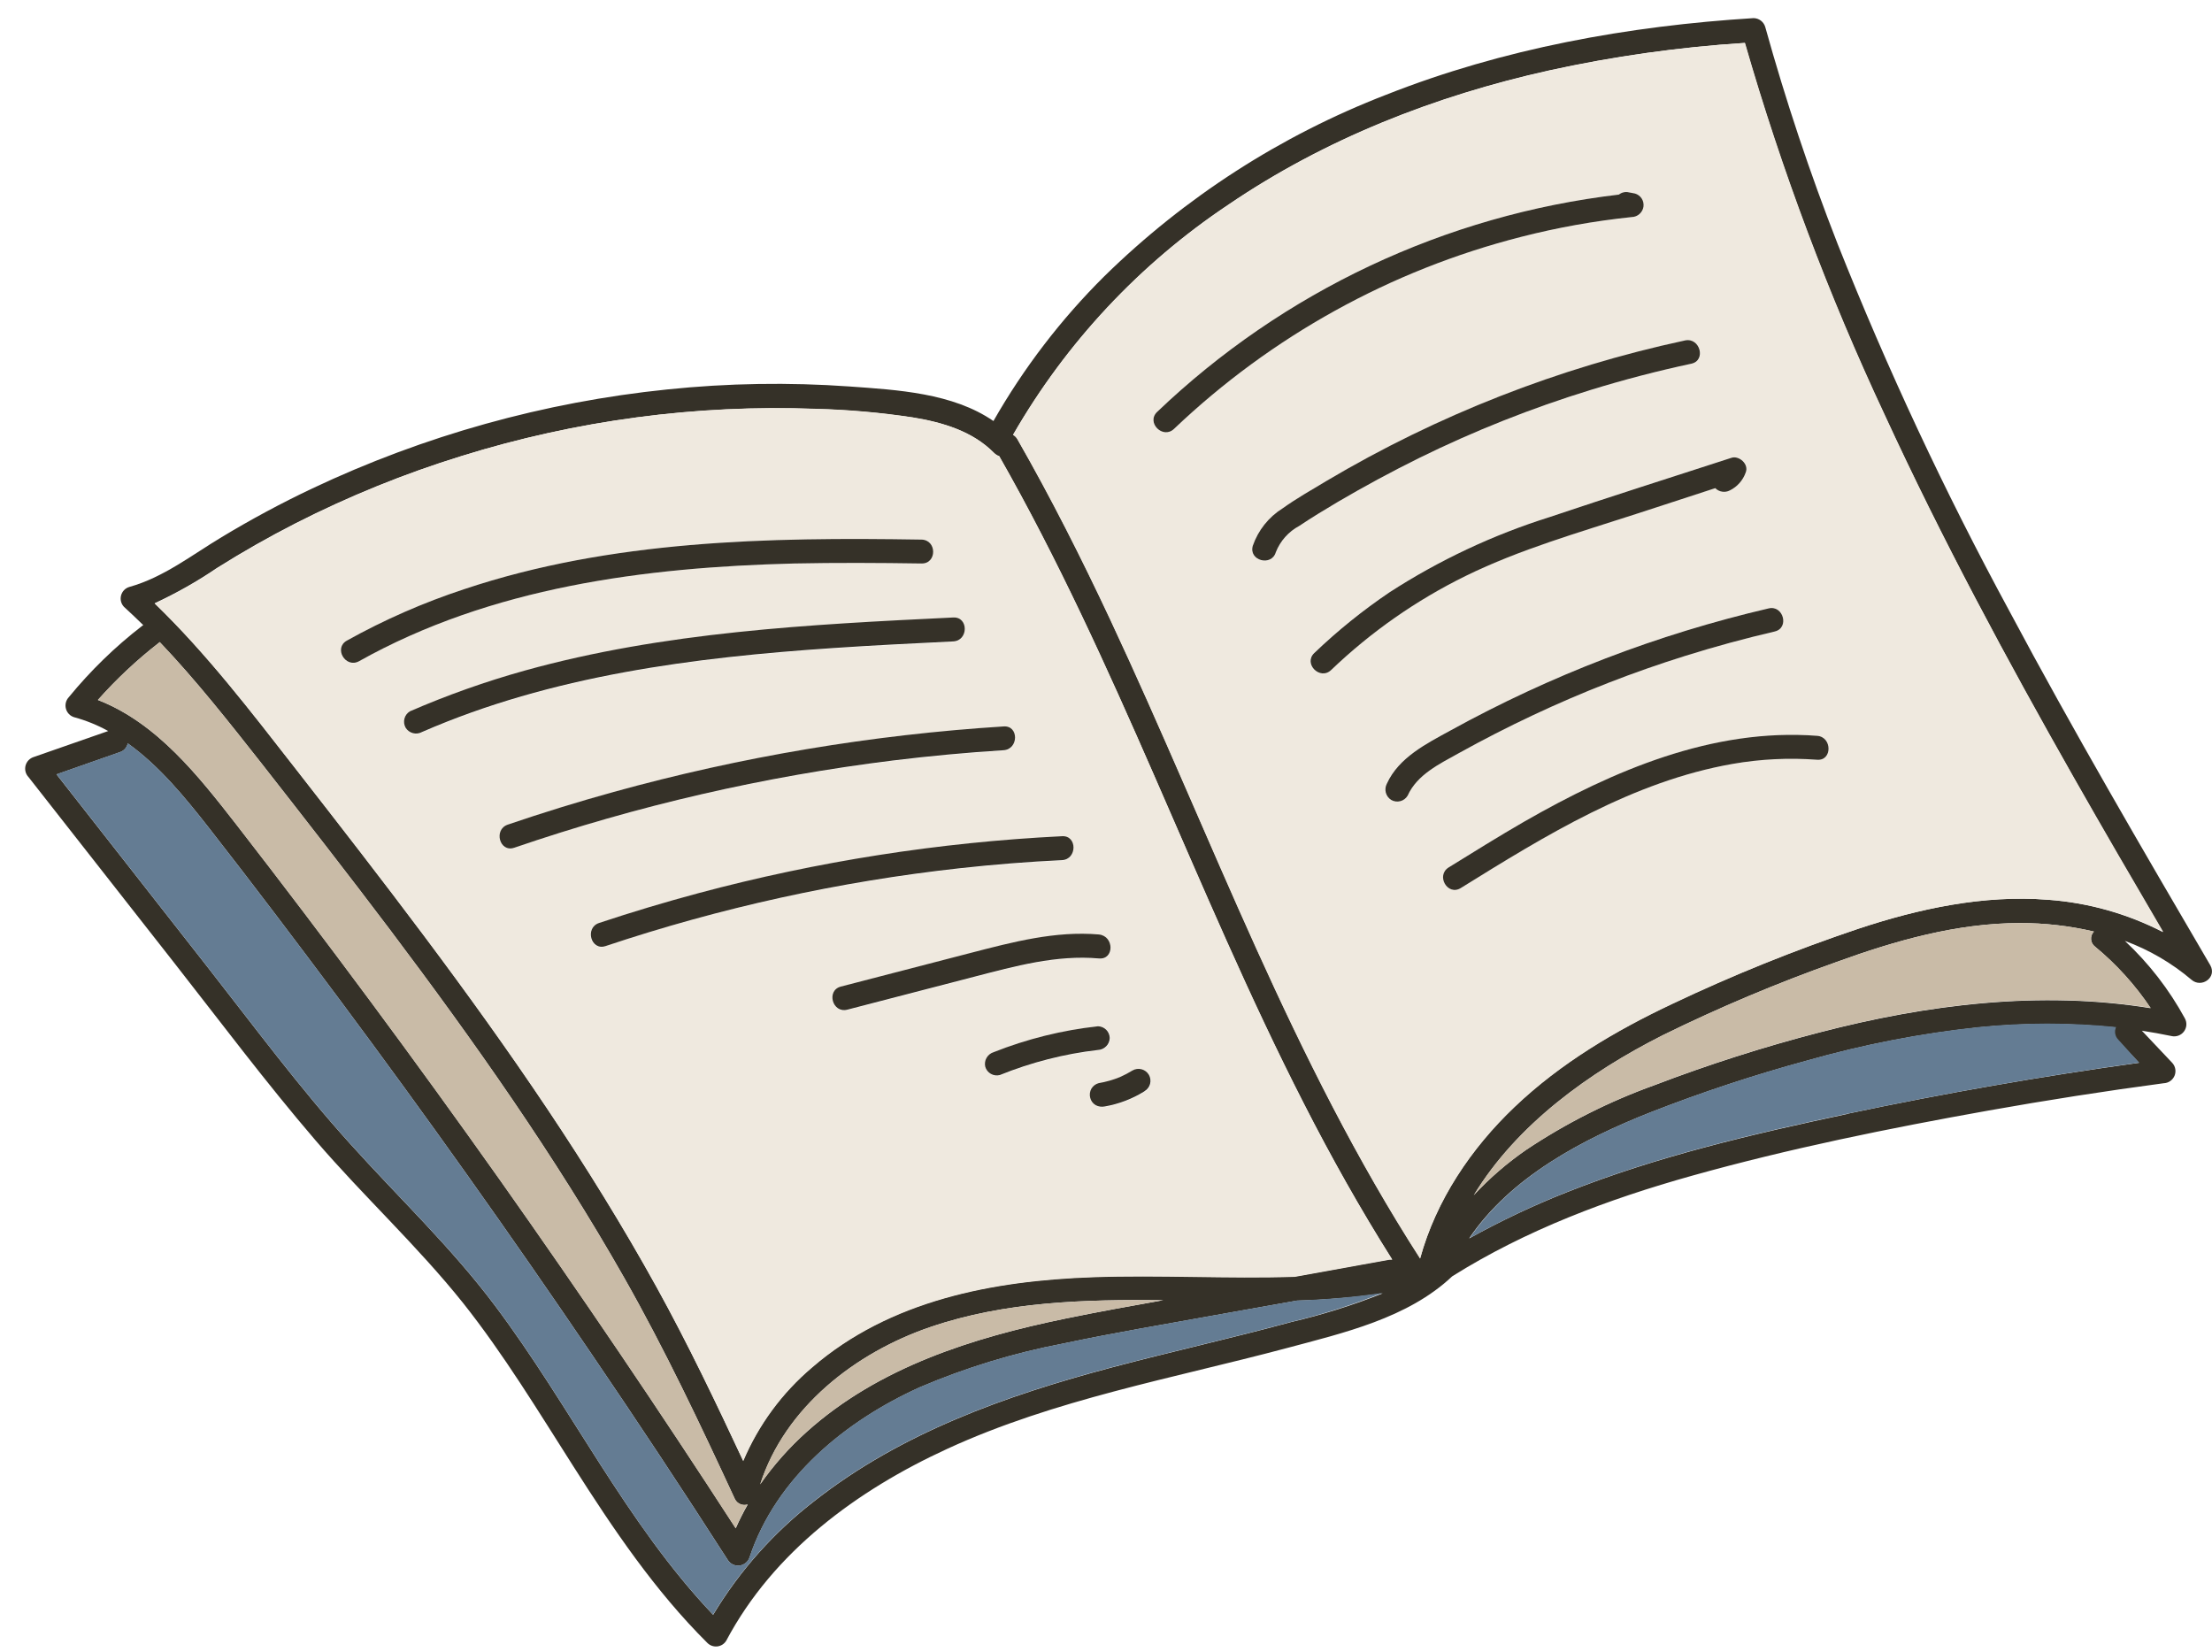
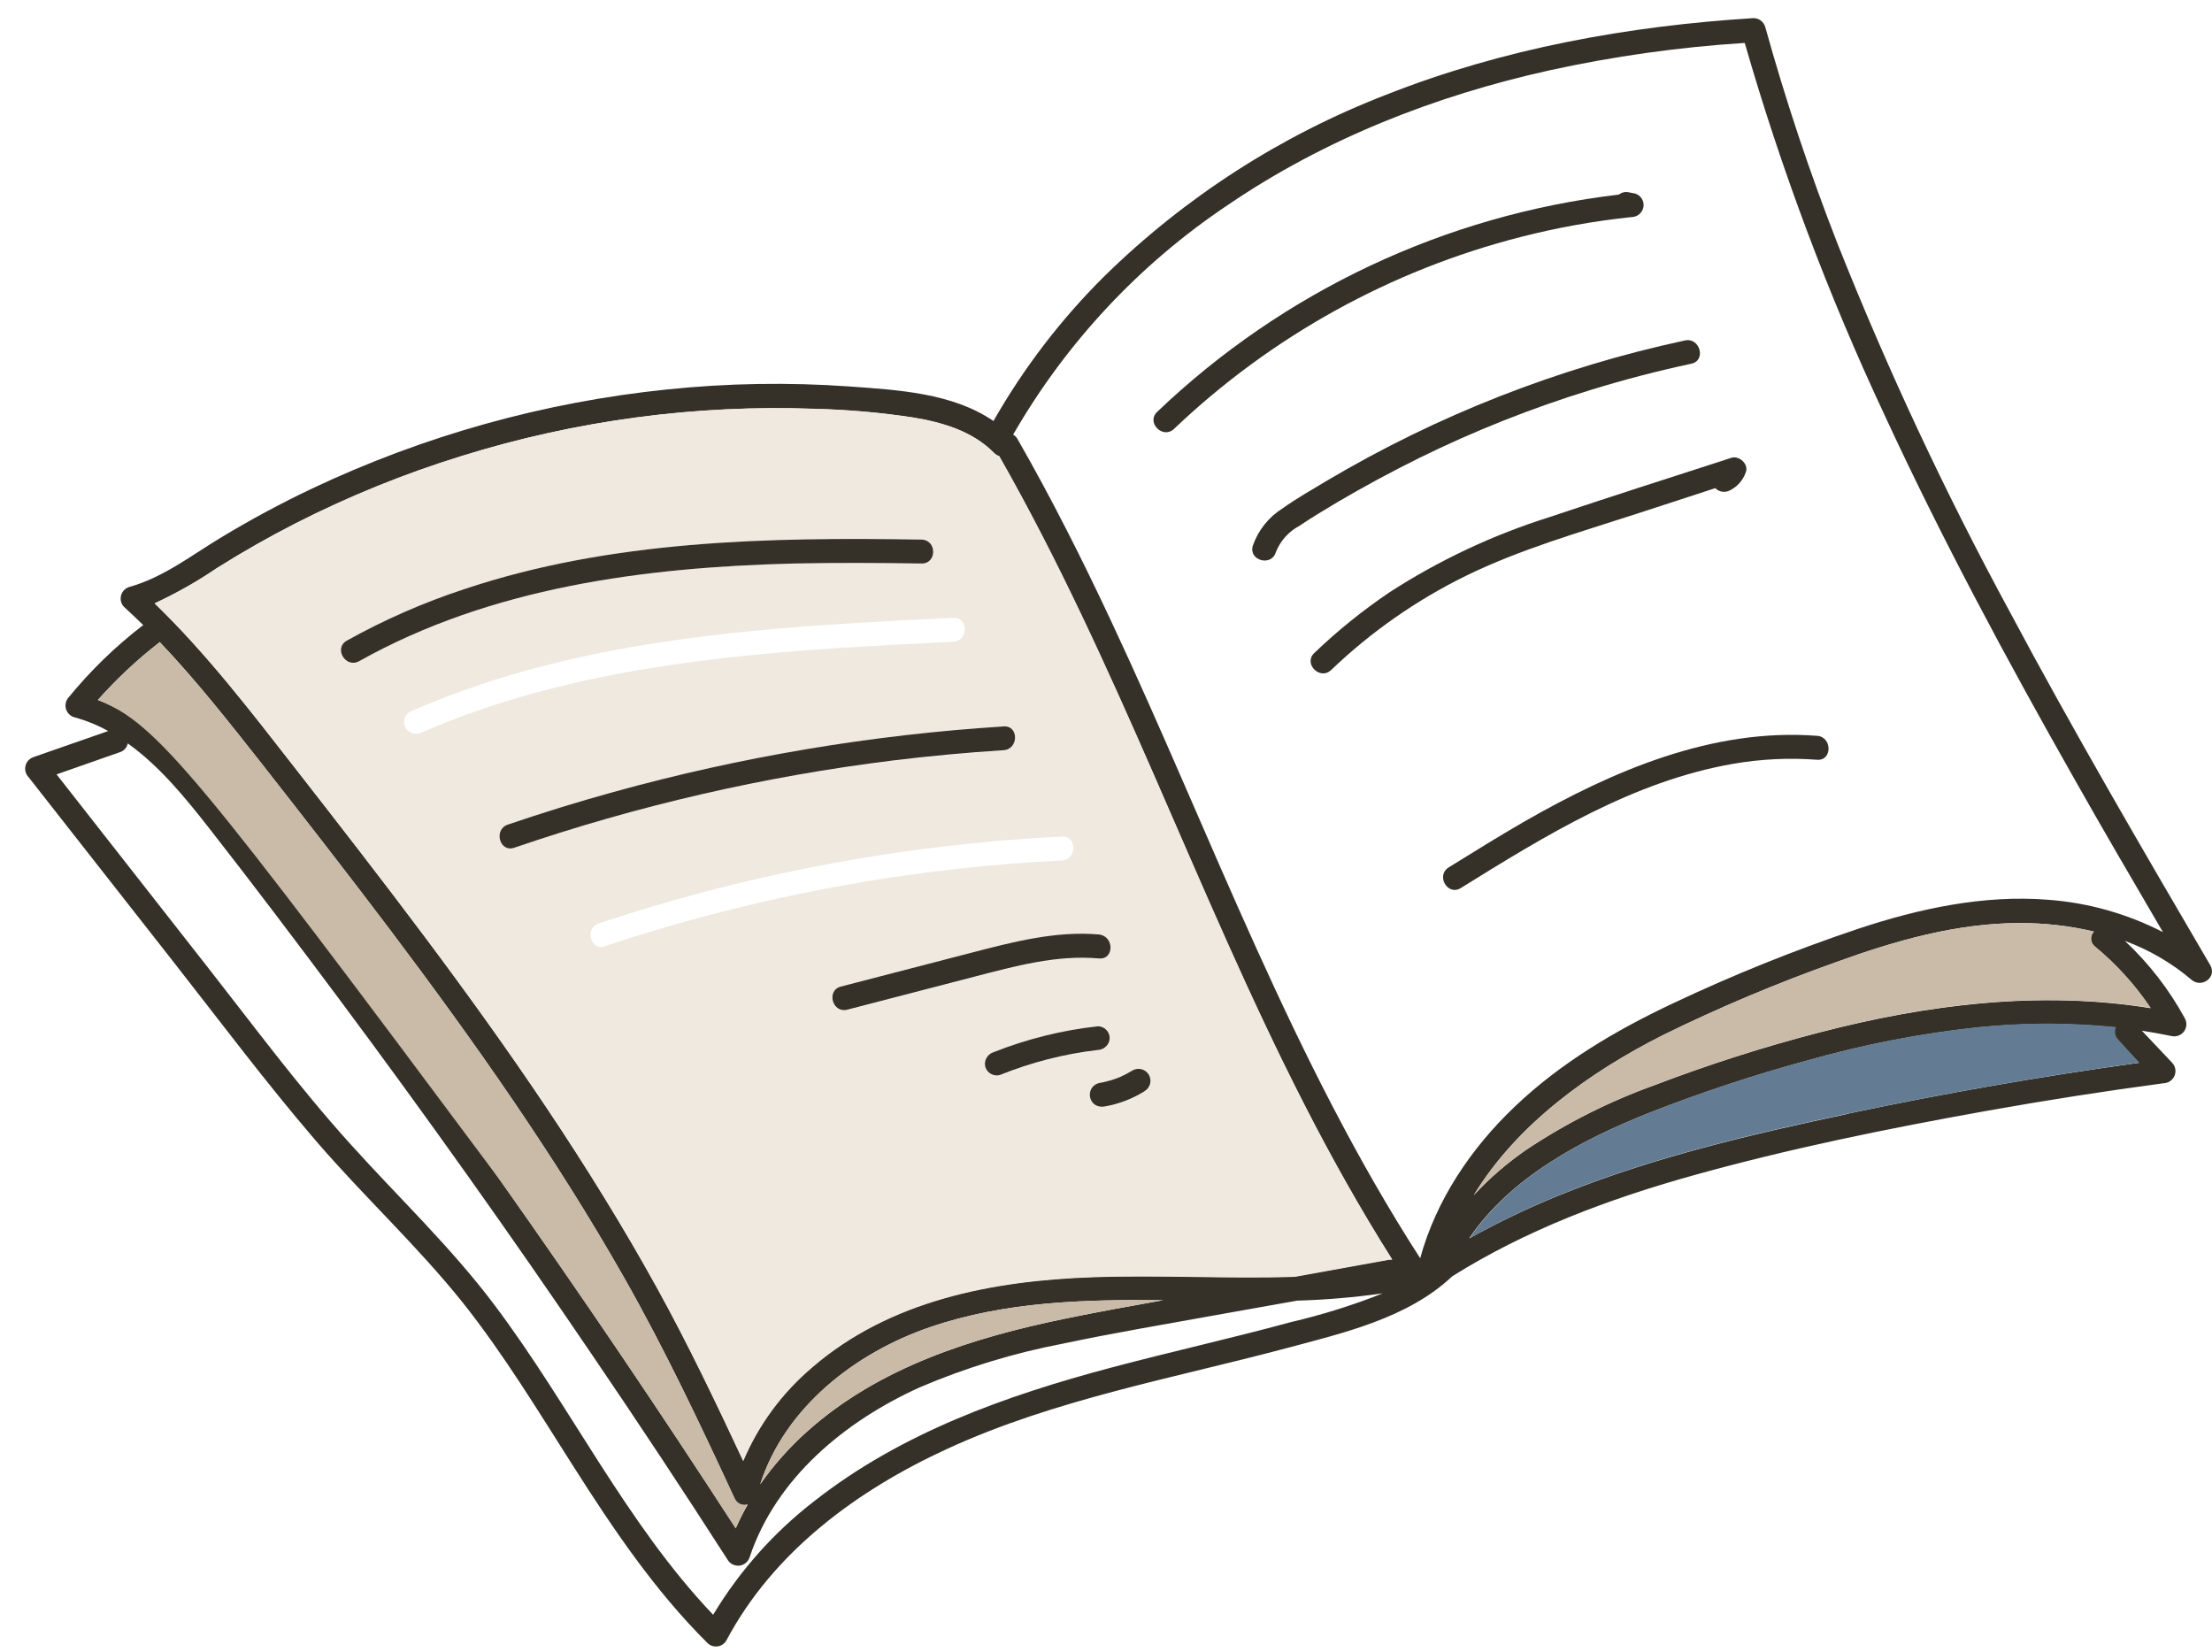
<svg xmlns="http://www.w3.org/2000/svg" width="79" height="59" viewBox="0 0 79 59" fill="none">
  <path d="M78.939 34.471C76.487 30.279 74.035 26.084 71.749 21.795C69.451 17.556 67.406 13.184 65.626 8.703C64.635 6.168 63.773 3.584 63.044 0.962C63.017 0.872 62.963 0.794 62.889 0.737C62.815 0.681 62.724 0.649 62.631 0.647C58.158 0.925 53.682 1.733 49.502 3.385C45.743 4.838 42.32 7.042 39.442 9.864C37.893 11.401 36.561 13.14 35.48 15.036C34.028 14.033 32.044 13.924 30.342 13.802C28.173 13.648 25.994 13.683 23.83 13.908C19.434 14.359 15.148 15.554 11.153 17.444C10.046 17.968 8.966 18.549 7.917 19.182C6.852 19.821 5.839 20.621 4.62 20.961C4.549 20.982 4.484 21.02 4.432 21.074C4.38 21.127 4.343 21.193 4.324 21.265C4.305 21.337 4.304 21.412 4.323 21.484C4.342 21.556 4.379 21.622 4.431 21.675C4.665 21.888 4.891 22.104 5.117 22.325L5.075 22.353C4.109 23.099 3.232 23.952 2.459 24.896C2.408 24.95 2.372 25.016 2.353 25.088C2.335 25.16 2.335 25.235 2.354 25.307C2.372 25.379 2.409 25.444 2.46 25.498C2.511 25.552 2.575 25.591 2.646 25.613C3.071 25.728 3.48 25.894 3.865 26.107L1.207 27.034C1.136 27.056 1.072 27.096 1.02 27.149C0.969 27.203 0.932 27.268 0.913 27.34C0.894 27.412 0.894 27.487 0.912 27.559C0.93 27.631 0.967 27.697 1.018 27.751L6.192 34.347C7.868 36.484 9.501 38.666 11.27 40.727C12.975 42.714 14.907 44.49 16.544 46.54C18.001 48.379 19.219 50.392 20.479 52.369C21.897 54.598 23.386 56.809 25.269 58.679C25.316 58.724 25.372 58.758 25.434 58.779C25.496 58.799 25.561 58.805 25.626 58.797C25.69 58.788 25.752 58.765 25.806 58.73C25.86 58.694 25.906 58.646 25.939 58.59C27.625 55.413 30.615 53.218 33.834 51.74C37.673 49.974 41.886 49.228 45.939 48.148C47.98 47.602 50.279 47.078 51.864 45.581C54.503 43.924 57.441 42.825 60.436 41.986C63.909 41.015 67.463 40.295 71.014 39.661C73.092 39.291 75.178 38.965 77.274 38.685C77.357 38.682 77.438 38.656 77.507 38.608C77.576 38.561 77.629 38.495 77.662 38.418C77.694 38.341 77.703 38.256 77.688 38.174C77.673 38.092 77.635 38.016 77.578 37.955L76.495 36.809C76.848 36.864 77.201 36.926 77.549 36.999C77.631 37.019 77.716 37.014 77.796 36.986C77.875 36.958 77.944 36.908 77.995 36.842C78.046 36.775 78.077 36.695 78.084 36.611C78.09 36.528 78.072 36.444 78.032 36.37C77.47 35.338 76.746 34.403 75.887 33.601C76.756 33.921 77.563 34.391 78.269 34.991C78.622 35.297 79.186 34.913 78.939 34.471ZM3.496 24.998C4.158 24.252 4.887 23.568 5.675 22.956L5.704 22.93C7.003 24.294 8.177 25.787 9.34 27.263C10.881 29.232 12.419 31.203 13.925 33.199C16.931 37.188 19.822 41.282 22.297 45.641C23.752 48.205 25.009 50.868 26.248 53.541C26.29 53.621 26.358 53.685 26.442 53.719C26.526 53.754 26.619 53.758 26.706 53.73C26.548 54.006 26.405 54.289 26.277 54.58C23.555 50.377 20.747 46.229 17.853 42.137C14.814 37.846 11.682 33.622 8.457 29.466C7.091 27.718 5.61 25.819 3.496 24.998ZM46.097 47.218C43.969 47.797 41.813 48.275 39.681 48.842C35.922 49.842 32.202 51.166 29.106 53.59C27.65 54.71 26.416 56.094 25.469 57.668C22.352 54.388 20.38 50.223 17.676 46.626C16.118 44.548 14.237 42.771 12.507 40.849C10.689 38.838 9.078 36.661 7.413 34.536L2.02 27.655L4.28 26.863C4.351 26.841 4.415 26.8 4.465 26.745C4.515 26.689 4.549 26.622 4.563 26.549C5.686 27.349 6.602 28.471 7.442 29.541C9.026 31.567 10.579 33.622 12.117 35.684C15.214 39.841 18.22 44.069 21.136 48.369C22.787 50.793 24.406 53.242 25.994 55.715C26.038 55.784 26.102 55.84 26.177 55.874C26.252 55.909 26.335 55.922 26.417 55.911C26.498 55.9 26.575 55.866 26.639 55.813C26.702 55.76 26.748 55.69 26.773 55.611C27.721 52.772 30.194 50.746 32.849 49.545C34.489 48.845 36.199 48.322 37.951 47.987C39.769 47.602 41.587 47.298 43.406 46.969L46.326 46.449C47.349 46.42 48.37 46.333 49.383 46.189C48.314 46.614 47.215 46.958 46.094 47.218H46.097ZM27.15 53.013C28.036 50.257 30.555 48.304 33.228 47.392C35.901 46.48 38.73 46.405 41.541 46.434C40.377 46.641 39.203 46.852 38.06 47.088C34.737 47.771 31.389 48.823 28.817 51.13C28.19 51.691 27.63 52.323 27.147 53.013H27.15ZM49.617 44.976L46.24 45.587C43.84 45.665 41.419 45.517 39.021 45.602C35.447 45.727 31.776 46.426 28.997 48.828C27.929 49.734 27.088 50.877 26.542 52.166C25.568 50.088 24.573 47.997 23.459 45.979C22.251 43.792 20.934 41.667 19.544 39.591C16.738 35.399 13.647 31.409 10.546 27.434C8.959 25.4 7.382 23.338 5.524 21.543C6.3 21.183 7.046 20.761 7.753 20.28C8.661 19.709 9.592 19.179 10.548 18.691C12.452 17.721 14.437 16.917 16.479 16.288C20.575 15.013 24.858 14.443 29.145 14.605C30.302 14.635 31.457 14.738 32.602 14.911C33.66 15.085 34.737 15.392 35.504 16.181C35.555 16.233 35.617 16.271 35.686 16.293C37.785 19.979 39.535 23.847 41.232 27.723C42.949 31.648 44.609 35.596 46.565 39.412C47.533 41.311 48.578 43.173 49.718 44.974C49.684 44.971 49.649 44.972 49.614 44.976H49.617ZM65.982 39.781C62.589 40.503 59.184 41.295 55.955 42.579C54.758 43.052 53.594 43.603 52.469 44.228C53.955 42.028 56.537 40.675 58.963 39.719C60.788 39.006 62.65 38.391 64.54 37.877C66.537 37.309 68.578 36.912 70.642 36.692C72.274 36.526 73.919 36.526 75.552 36.692C75.518 36.767 75.507 36.851 75.522 36.931C75.537 37.012 75.576 37.087 75.635 37.144L76.396 37.955C72.906 38.438 69.438 39.044 65.99 39.773L65.982 39.781ZM76.799 36.004C72.855 35.367 68.829 35.871 64.979 36.872C62.985 37.389 61.02 38.017 59.096 38.752C57.478 39.333 55.938 40.108 54.508 41.062C53.827 41.532 53.198 42.075 52.635 42.682C54.176 40.152 56.763 38.292 59.389 36.968C61.405 35.977 63.477 35.105 65.595 34.354C67.689 33.593 69.878 32.97 72.123 32.965C73.018 32.962 73.911 33.064 74.783 33.269C74.747 33.305 74.719 33.349 74.702 33.396C74.684 33.444 74.677 33.495 74.68 33.546C74.684 33.597 74.699 33.647 74.723 33.692C74.747 33.736 74.781 33.776 74.822 33.806C75.586 34.436 76.254 35.174 76.806 35.996L76.799 36.004ZM73.149 32.133C70.842 31.949 68.535 32.448 66.356 33.172C64.097 33.93 61.885 34.821 59.732 35.84C57.698 36.799 55.734 37.96 54.098 39.521C52.539 41.004 51.29 42.854 50.721 44.935C48.458 41.428 46.598 37.682 44.879 33.884C43.112 29.988 41.481 26.008 39.657 22.125C38.631 19.938 37.543 17.779 36.34 15.68C36.304 15.613 36.25 15.559 36.184 15.521C38.077 12.232 40.703 9.424 43.858 7.316C47.315 4.962 51.253 3.419 55.326 2.515C57.626 2.01 59.962 1.682 62.312 1.533C63.625 6.088 65.295 10.533 67.307 14.825C69.349 19.241 71.66 23.541 74.061 27.775C75.1 29.619 76.178 31.456 77.248 33.289C75.973 32.632 74.579 32.239 73.149 32.133Z" fill="#353128" />
  <path d="M76.394 37.95C72.906 38.436 69.442 39.042 66.003 39.768C62.611 40.49 59.205 41.282 55.976 42.566C54.78 43.039 53.615 43.59 52.49 44.215C53.976 42.015 56.558 40.662 58.984 39.706C60.809 38.993 62.671 38.378 64.561 37.864C66.558 37.296 68.599 36.9 70.663 36.679C72.296 36.513 73.941 36.513 75.573 36.679C75.539 36.754 75.529 36.838 75.544 36.918C75.558 36.999 75.598 37.074 75.656 37.131L76.394 37.95Z" fill="#647C93" />
-   <path d="M49.375 46.174C48.309 46.602 47.212 46.949 46.094 47.213C43.967 47.792 41.811 48.27 39.678 48.836C35.919 49.837 32.2 51.161 29.103 53.585C27.647 54.705 26.413 56.089 25.466 57.663C22.349 54.382 20.378 50.218 17.674 46.621C16.115 44.542 14.234 42.766 12.504 40.843C10.686 38.833 9.075 36.656 7.41 34.531L2.018 27.65L4.278 26.858C4.349 26.836 4.413 26.795 4.462 26.74C4.512 26.684 4.546 26.616 4.561 26.544C5.683 27.343 6.6 28.466 7.439 29.536C9.023 31.562 10.577 33.617 12.115 35.679C15.211 39.836 18.217 44.064 21.134 48.364C22.784 50.788 24.403 53.237 25.991 55.71C26.036 55.779 26.099 55.835 26.174 55.869C26.249 55.904 26.332 55.917 26.414 55.906C26.496 55.895 26.573 55.861 26.636 55.808C26.699 55.755 26.746 55.685 26.77 55.606C27.719 52.767 30.192 50.74 32.846 49.54C34.486 48.84 36.197 48.317 37.948 47.982C39.767 47.597 41.585 47.293 43.403 46.964L46.323 46.444C47.345 46.411 48.364 46.321 49.375 46.174Z" fill="#647C93" />
  <path d="M76.808 35.996C72.865 35.359 68.838 35.863 64.989 36.864C62.994 37.381 61.03 38.009 59.105 38.744C57.484 39.327 55.941 40.105 54.51 41.061C53.828 41.531 53.2 42.075 52.637 42.682C54.177 40.152 56.764 38.292 59.391 36.967C61.407 35.977 63.479 35.104 65.596 34.354C67.69 33.593 69.88 32.97 72.124 32.964C73.02 32.962 73.912 33.064 74.784 33.268C74.748 33.305 74.721 33.348 74.703 33.396C74.685 33.444 74.678 33.495 74.682 33.546C74.686 33.597 74.7 33.646 74.724 33.691C74.749 33.736 74.782 33.775 74.823 33.806C75.587 34.436 76.256 35.174 76.808 35.996Z" fill="#C9BBA7" />
  <path d="M41.537 46.433C40.374 46.641 39.2 46.852 38.057 47.088C34.734 47.771 31.386 48.823 28.814 51.13C28.188 51.691 27.628 52.323 27.146 53.013C28.032 50.257 30.552 48.304 33.225 47.392C35.898 46.48 38.727 46.405 41.537 46.433Z" fill="#C9BBA7" />
-   <path d="M26.698 53.725C26.54 54 26.397 54.284 26.27 54.574C23.547 50.371 20.739 46.224 17.846 42.131C14.806 37.84 11.674 33.616 8.45 29.46C7.091 27.707 5.611 25.823 3.496 24.997C4.158 24.251 4.888 23.568 5.676 22.956L5.704 22.93C7.003 24.293 8.177 25.787 9.341 27.263C10.881 29.232 12.419 31.203 13.926 33.198C16.931 37.188 19.822 41.282 22.298 45.641C23.753 48.205 25.01 50.867 26.249 53.54C26.291 53.618 26.358 53.679 26.44 53.713C26.522 53.747 26.614 53.751 26.698 53.725Z" fill="#C9BBA7" />
-   <path d="M74.072 27.775C71.666 23.54 69.354 19.249 67.318 14.825C65.306 10.533 63.636 6.088 62.322 1.533C59.971 1.683 57.634 2.013 55.332 2.52C51.259 3.427 47.321 4.967 43.864 7.321C40.704 9.43 38.074 12.241 36.18 15.534C36.246 15.571 36.3 15.626 36.336 15.693C37.538 17.792 38.627 19.951 39.653 22.138C41.471 26.021 43.108 29.99 44.874 33.897C46.594 37.695 48.453 41.43 50.716 44.948C51.29 42.87 52.534 41.017 54.093 39.534C55.73 37.975 57.693 36.812 59.727 35.853C61.882 34.829 64.096 33.934 66.356 33.172C68.536 32.45 70.843 31.952 73.149 32.133C74.582 32.234 75.98 32.624 77.259 33.279C76.189 31.455 75.121 29.619 74.072 27.775ZM41.326 14.711C45.835 10.402 51.624 7.678 57.818 6.949C57.867 6.91 57.925 6.882 57.987 6.868C58.048 6.854 58.112 6.854 58.174 6.869L58.389 6.91C58.489 6.938 58.575 7.001 58.631 7.088C58.688 7.174 58.711 7.278 58.696 7.38C58.681 7.482 58.631 7.575 58.554 7.643C58.477 7.711 58.378 7.75 58.275 7.752C56.941 7.89 55.618 8.128 54.319 8.461C49.671 9.648 45.405 12.008 41.931 15.316C41.533 15.695 40.928 15.093 41.326 14.711ZM45.565 19.73C45.412 20.249 44.588 20.031 44.742 19.501C44.933 18.947 45.309 18.474 45.806 18.163C46.3 17.81 46.846 17.501 47.365 17.189C51.338 14.832 55.668 13.135 60.184 12.165C60.722 12.049 60.951 12.874 60.413 12.989C59.201 13.249 58.002 13.561 56.818 13.927C54.712 14.573 52.661 15.387 50.685 16.36C49.703 16.846 48.737 17.368 47.796 17.919C47.329 18.197 46.864 18.478 46.412 18.782C46.025 18.985 45.724 19.322 45.565 19.73ZM46.926 23.322C47.759 22.524 48.659 21.799 49.615 21.153C51.39 20.005 53.312 19.101 55.33 18.467C57.486 17.742 59.655 17.054 61.824 16.35C62.109 16.257 62.478 16.573 62.343 16.87C62.246 17.149 62.042 17.378 61.777 17.509C61.693 17.553 61.597 17.569 61.504 17.554C61.41 17.54 61.324 17.495 61.257 17.428L58.444 18.345C56.392 19.013 54.288 19.61 52.347 20.561C50.582 21.428 48.96 22.562 47.539 23.922C47.134 24.309 46.529 23.704 46.926 23.322ZM50.261 28.416C50.204 28.513 50.11 28.584 50.001 28.612C49.891 28.641 49.775 28.626 49.677 28.569C49.582 28.51 49.512 28.417 49.483 28.308C49.454 28.2 49.468 28.084 49.521 27.985C49.945 27.052 50.937 26.556 51.789 26.089C55.36 24.12 59.185 22.653 63.156 21.727C63.691 21.603 63.917 22.429 63.382 22.553C62.309 22.803 61.246 23.092 60.195 23.421C58.33 24.004 56.508 24.714 54.74 25.546C53.846 25.967 52.967 26.417 52.103 26.897C51.392 27.281 50.612 27.66 50.261 28.416ZM64.899 27.133C63.89 27.058 62.875 27.107 61.878 27.281C58.314 27.907 55.197 29.837 52.171 31.715C51.701 32.006 51.272 31.268 51.74 30.977C52.633 30.424 53.524 29.868 54.436 29.343C57.605 27.525 61.161 25.993 64.899 26.278C65.439 26.32 65.442 27.174 64.899 27.133Z" fill="#EFE9DF" />
+   <path d="M26.698 53.725C26.54 54 26.397 54.284 26.27 54.574C23.547 50.371 20.739 46.224 17.846 42.131C7.091 27.707 5.611 25.823 3.496 24.997C4.158 24.251 4.888 23.568 5.676 22.956L5.704 22.93C7.003 24.293 8.177 25.787 9.341 27.263C10.881 29.232 12.419 31.203 13.926 33.198C16.931 37.188 19.822 41.282 22.298 45.641C23.753 48.205 25.01 50.867 26.249 53.54C26.291 53.618 26.358 53.679 26.44 53.713C26.522 53.747 26.614 53.751 26.698 53.725Z" fill="#C9BBA7" />
  <path d="M46.565 39.407C44.617 35.591 42.949 31.642 41.232 27.718C39.536 23.834 37.785 19.966 35.686 16.288C35.617 16.266 35.555 16.227 35.504 16.176C34.725 15.397 33.66 15.08 32.603 14.906C31.457 14.732 30.303 14.63 29.145 14.599C24.858 14.44 20.575 15.011 16.479 16.288C14.437 16.921 12.454 17.73 10.551 18.704C9.595 19.192 8.664 19.722 7.756 20.293C7.049 20.774 6.303 21.196 5.527 21.556C7.385 23.351 8.961 25.413 10.549 27.447C13.65 31.422 16.741 35.412 19.547 39.604C20.936 41.682 22.253 43.805 23.462 45.992C24.576 48.01 25.571 50.091 26.545 52.179C27.091 50.89 27.932 49.747 29 48.842C31.779 46.439 35.45 45.74 39.024 45.615C41.422 45.529 43.843 45.678 46.243 45.6L49.62 44.989C49.654 44.986 49.689 44.986 49.724 44.989C48.578 43.168 47.534 41.306 46.565 39.407ZM12.388 22.886C13.724 22.138 15.129 21.52 16.583 21.039C21.815 19.291 27.441 19.182 32.904 19.27C33.455 19.27 33.455 20.135 32.904 20.125C31.384 20.101 29.867 20.093 28.348 20.125C23.015 20.26 17.534 20.969 12.811 23.616C12.338 23.894 11.907 23.156 12.388 22.886ZM14.487 26.003C14.43 25.905 14.415 25.788 14.444 25.678C14.472 25.569 14.543 25.474 14.64 25.416C15.972 24.837 17.342 24.351 18.741 23.961C23.716 22.577 28.914 22.314 34.044 22.065C34.595 22.036 34.592 22.894 34.044 22.92C32.618 22.99 31.187 23.06 29.768 23.156C24.773 23.491 19.698 24.138 15.071 26.156C14.971 26.209 14.854 26.222 14.745 26.191C14.636 26.16 14.544 26.088 14.487 25.99V26.003ZM18.362 30.284C17.843 30.461 17.617 29.634 18.134 29.458C19.382 29.032 20.645 28.642 21.921 28.289C26.468 27.032 31.132 26.249 35.839 25.951C36.39 25.915 36.387 26.772 35.839 26.806C34.521 26.889 33.206 27.011 31.893 27.172C27.288 27.735 22.753 28.773 18.362 30.271V30.284ZM21.614 33.801C21.095 33.975 20.866 33.149 21.386 32.975C22.56 32.586 23.744 32.23 24.937 31.91C29.182 30.774 33.536 30.093 37.925 29.876C38.476 29.848 38.473 30.705 37.925 30.731C36.713 30.79 35.501 30.886 34.288 31.019C29.977 31.49 25.729 32.418 21.614 33.788V33.801ZM30.259 36.072C29.724 36.209 29.501 35.383 30.031 35.245L34.663 34.045C36.159 33.658 37.691 33.251 39.25 33.386C39.795 33.435 39.801 34.289 39.25 34.243C37.725 34.108 36.25 34.518 34.787 34.897L30.259 36.072ZM35.195 38.098C35.17 37.989 35.187 37.876 35.243 37.779C35.298 37.683 35.388 37.611 35.494 37.578C36.689 37.105 37.943 36.794 39.221 36.653C39.334 36.654 39.442 36.699 39.522 36.779C39.602 36.859 39.647 36.967 39.647 37.079C39.645 37.192 39.599 37.299 39.52 37.379C39.441 37.458 39.334 37.505 39.221 37.508C38.019 37.648 36.842 37.95 35.72 38.404C35.663 38.42 35.604 38.425 35.546 38.418C35.488 38.41 35.432 38.391 35.382 38.361C35.331 38.331 35.288 38.291 35.253 38.243C35.219 38.196 35.195 38.142 35.182 38.085L35.195 38.098ZM40.886 38.986C40.455 39.255 39.975 39.439 39.473 39.526C39.362 39.551 39.245 39.535 39.143 39.482C39.047 39.425 38.977 39.331 38.949 39.222C38.919 39.111 38.934 38.993 38.99 38.892C39.048 38.796 39.141 38.725 39.25 38.695C39.509 38.651 39.762 38.578 40.006 38.48C40.162 38.411 40.313 38.332 40.458 38.243C40.556 38.186 40.672 38.17 40.782 38.199C40.891 38.227 40.985 38.298 41.042 38.396C41.099 38.494 41.115 38.611 41.087 38.72C41.058 38.83 40.987 38.924 40.889 38.981L40.886 38.986Z" fill="#EFE9DF" />
  <path d="M32.911 20.124C31.392 20.101 29.875 20.093 28.355 20.124C23.022 20.259 17.541 20.968 12.819 23.616C12.338 23.875 11.907 23.148 12.387 22.878C13.724 22.133 15.129 21.517 16.583 21.039C21.814 19.29 27.441 19.181 32.904 19.27C33.467 19.277 33.467 20.135 32.911 20.124Z" fill="#353128" />
-   <path d="M34.044 22.907C32.618 22.977 31.187 23.047 29.769 23.143C24.773 23.478 19.698 24.125 15.071 26.143C14.973 26.197 14.857 26.212 14.748 26.183C14.64 26.155 14.546 26.085 14.487 25.99C14.431 25.892 14.415 25.775 14.444 25.665C14.472 25.555 14.543 25.461 14.64 25.403C15.972 24.824 17.343 24.338 18.742 23.948C23.716 22.564 28.914 22.301 34.044 22.052C34.595 22.023 34.593 22.881 34.044 22.907Z" fill="#353128" />
  <path d="M35.84 26.793C34.522 26.876 33.207 26.998 31.894 27.159C27.288 27.728 22.753 28.772 18.363 30.276C17.843 30.453 17.617 29.627 18.134 29.45C19.383 29.024 20.645 28.634 21.922 28.281C26.468 27.024 31.132 26.241 35.84 25.943C36.391 25.899 36.388 26.759 35.84 26.793Z" fill="#353128" />
-   <path d="M37.927 30.718C36.714 30.776 35.502 30.873 34.29 31.006C29.981 31.481 25.735 32.414 21.624 33.788C21.104 33.962 20.876 33.136 21.395 32.962C22.569 32.572 23.753 32.217 24.946 31.897C29.191 30.761 33.545 30.08 37.934 29.863C38.477 29.834 38.475 30.692 37.927 30.718Z" fill="#353128" />
  <path d="M39.25 34.23C37.725 34.095 36.25 34.505 34.787 34.884L30.26 36.059C29.725 36.196 29.501 35.37 30.031 35.233L34.663 34.032C36.159 33.645 37.691 33.237 39.25 33.373C39.796 33.432 39.801 34.277 39.25 34.23Z" fill="#353128" />
  <path d="M39.634 37.069C39.631 37.181 39.586 37.289 39.506 37.368C39.427 37.448 39.32 37.494 39.208 37.498C38.006 37.638 36.828 37.94 35.706 38.394C35.598 38.422 35.483 38.406 35.386 38.35C35.289 38.295 35.217 38.203 35.187 38.095C35.162 37.987 35.179 37.873 35.235 37.777C35.29 37.681 35.38 37.609 35.486 37.576C36.681 37.102 37.935 36.791 39.213 36.651C39.324 36.653 39.429 36.697 39.508 36.775C39.586 36.853 39.631 36.959 39.634 37.069Z" fill="#353128" />
  <path d="M40.875 38.973C40.443 39.243 39.963 39.426 39.462 39.514C39.35 39.538 39.233 39.523 39.132 39.469C39.035 39.412 38.965 39.318 38.937 39.21C38.907 39.098 38.922 38.98 38.978 38.88C39.036 38.783 39.129 38.712 39.238 38.682C39.497 38.638 39.751 38.566 39.994 38.467C40.15 38.398 40.301 38.319 40.446 38.23C40.544 38.173 40.66 38.157 40.77 38.186C40.88 38.215 40.973 38.286 41.031 38.383C41.088 38.481 41.104 38.598 41.075 38.708C41.046 38.817 40.975 38.911 40.877 38.968L40.875 38.973Z" fill="#353128" />
  <path d="M58.696 7.381C58.681 7.482 58.63 7.575 58.553 7.643C58.476 7.712 58.377 7.75 58.275 7.752C56.94 7.891 55.618 8.128 54.319 8.461C49.67 9.648 45.405 12.008 41.93 15.316C41.533 15.696 40.928 15.093 41.325 14.711C45.834 10.402 51.623 7.678 57.818 6.949C57.867 6.91 57.924 6.882 57.986 6.868C58.048 6.854 58.112 6.854 58.173 6.869L58.389 6.91C58.488 6.938 58.574 7.001 58.631 7.088C58.687 7.174 58.71 7.278 58.696 7.381Z" fill="#353128" />
  <path d="M60.405 12.989C59.193 13.248 57.995 13.561 56.81 13.926C54.704 14.573 52.653 15.387 50.677 16.36C49.695 16.846 48.729 17.368 47.789 17.919C47.321 18.197 46.856 18.477 46.404 18.781C46.021 18.985 45.724 19.318 45.565 19.722C45.412 20.241 44.588 20.023 44.742 19.493C44.933 18.939 45.309 18.466 45.807 18.155C46.3 17.802 46.846 17.493 47.365 17.181C51.338 14.824 55.668 13.127 60.184 12.157C60.715 12.048 60.943 12.874 60.405 12.989Z" fill="#353128" />
  <path d="M62.346 16.875C62.248 17.154 62.045 17.384 61.779 17.514C61.696 17.558 61.6 17.574 61.506 17.559C61.413 17.545 61.326 17.501 61.26 17.433L58.447 18.35C56.395 19.018 54.29 19.615 52.35 20.566C50.584 21.433 48.962 22.567 47.542 23.927C47.144 24.309 46.539 23.704 46.937 23.322C47.77 22.524 48.669 21.799 49.625 21.153C51.4 20.005 53.323 19.101 55.34 18.467C57.496 17.742 59.665 17.054 61.834 16.35C62.104 16.257 62.473 16.574 62.346 16.875Z" fill="#353128" />
-   <path d="M63.382 22.553C62.308 22.803 61.246 23.092 60.195 23.421C58.33 24.004 56.507 24.714 54.74 25.546C53.846 25.966 52.967 26.417 52.103 26.896C51.412 27.281 50.612 27.66 50.272 28.416C50.214 28.513 50.12 28.584 50.011 28.612C49.901 28.641 49.785 28.625 49.687 28.569C49.592 28.51 49.522 28.417 49.493 28.308C49.465 28.199 49.478 28.084 49.531 27.985C49.955 27.052 50.947 26.556 51.799 26.089C55.37 24.12 59.195 22.653 63.166 21.727C63.691 21.602 63.917 22.428 63.382 22.553Z" fill="#353128" />
  <path d="M64.899 27.133C63.889 27.057 62.875 27.107 61.878 27.281C58.314 27.907 55.197 29.837 52.17 31.715C51.7 32.006 51.272 31.268 51.739 30.977C52.633 30.424 53.524 29.868 54.435 29.343C57.605 27.525 61.161 25.992 64.899 26.278C65.439 26.32 65.442 27.174 64.899 27.133Z" fill="#353128" />
</svg>